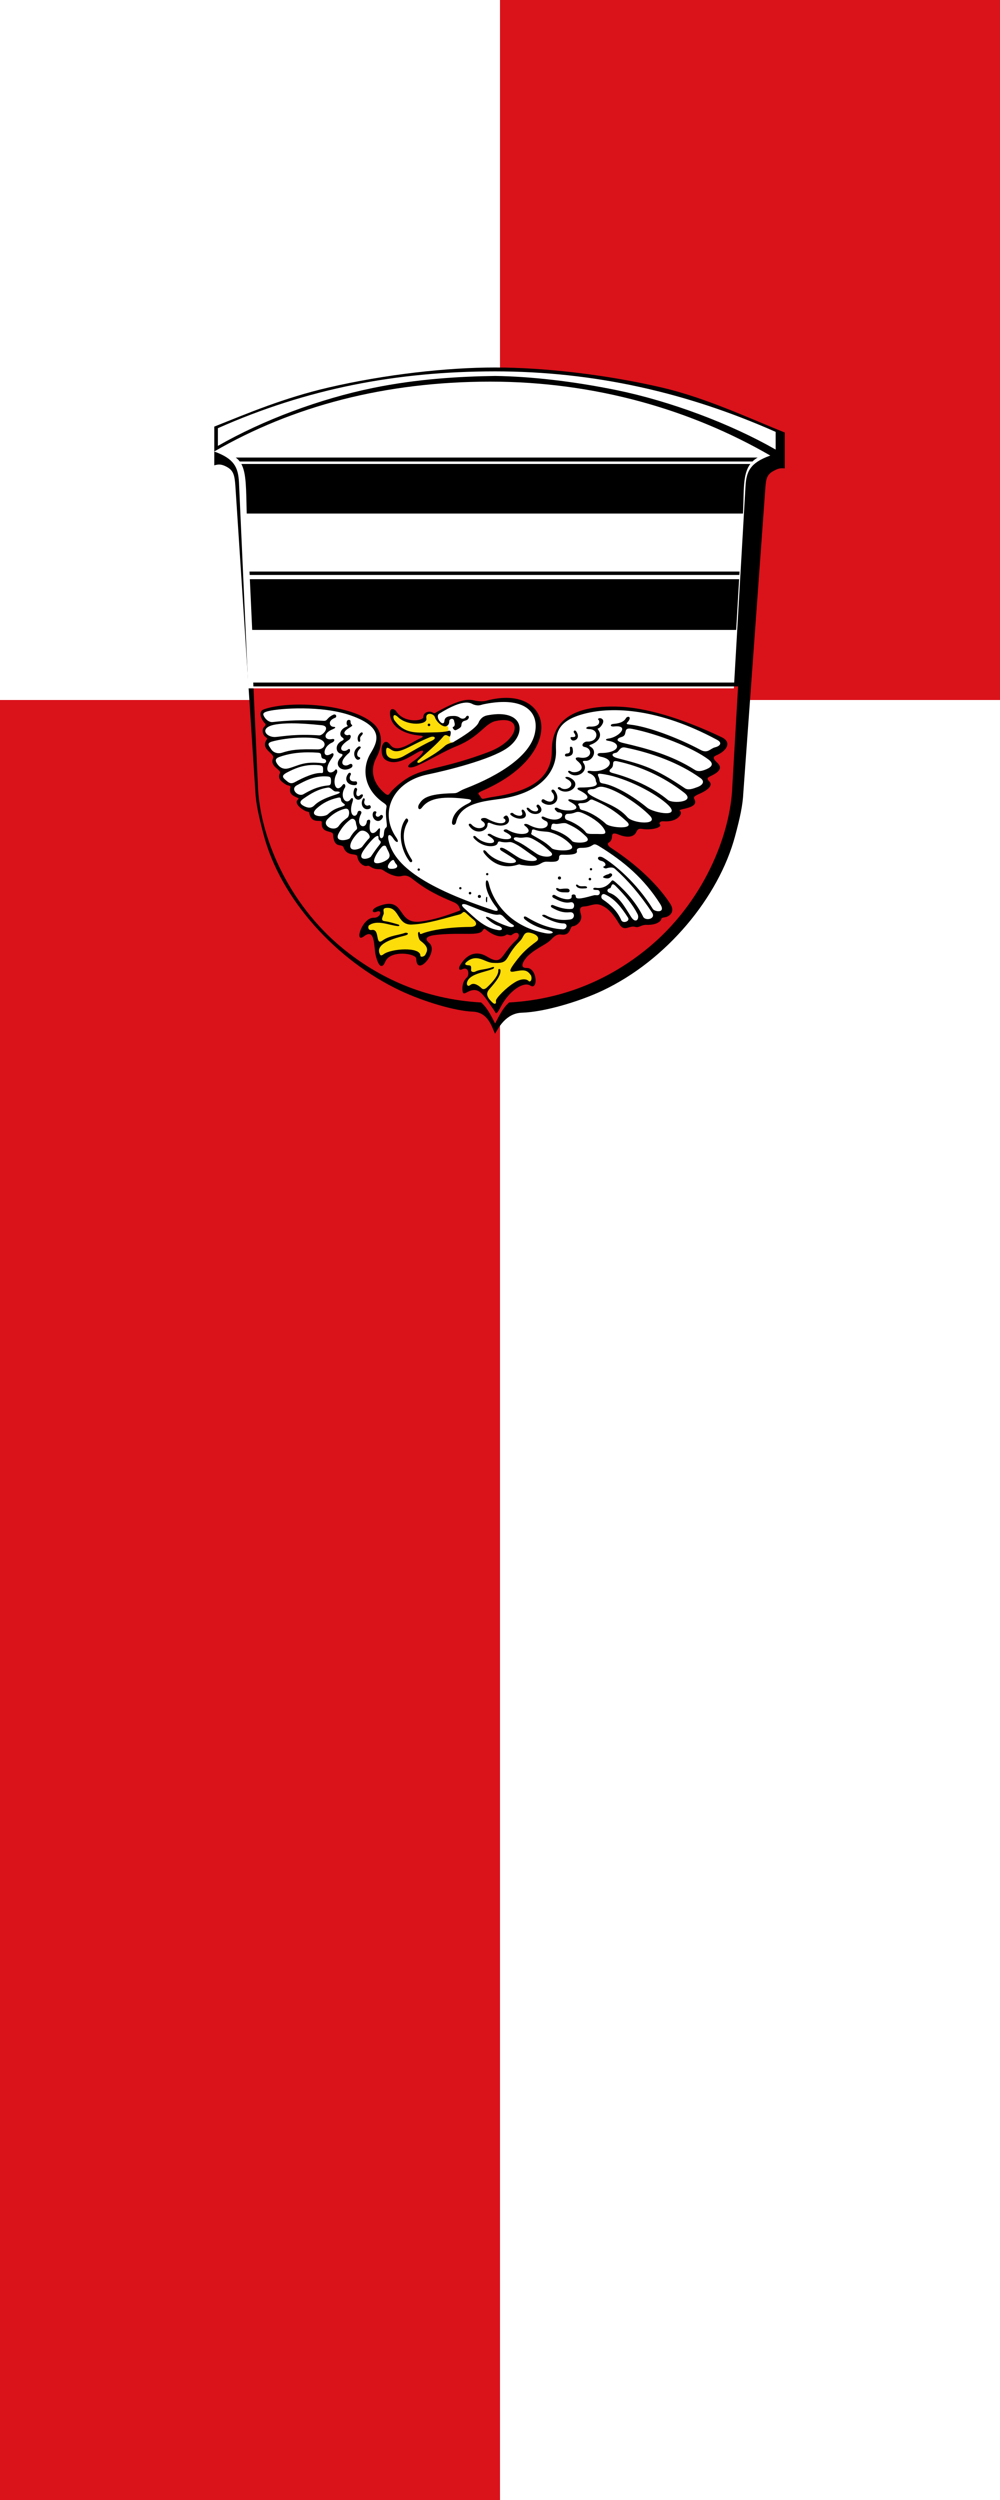
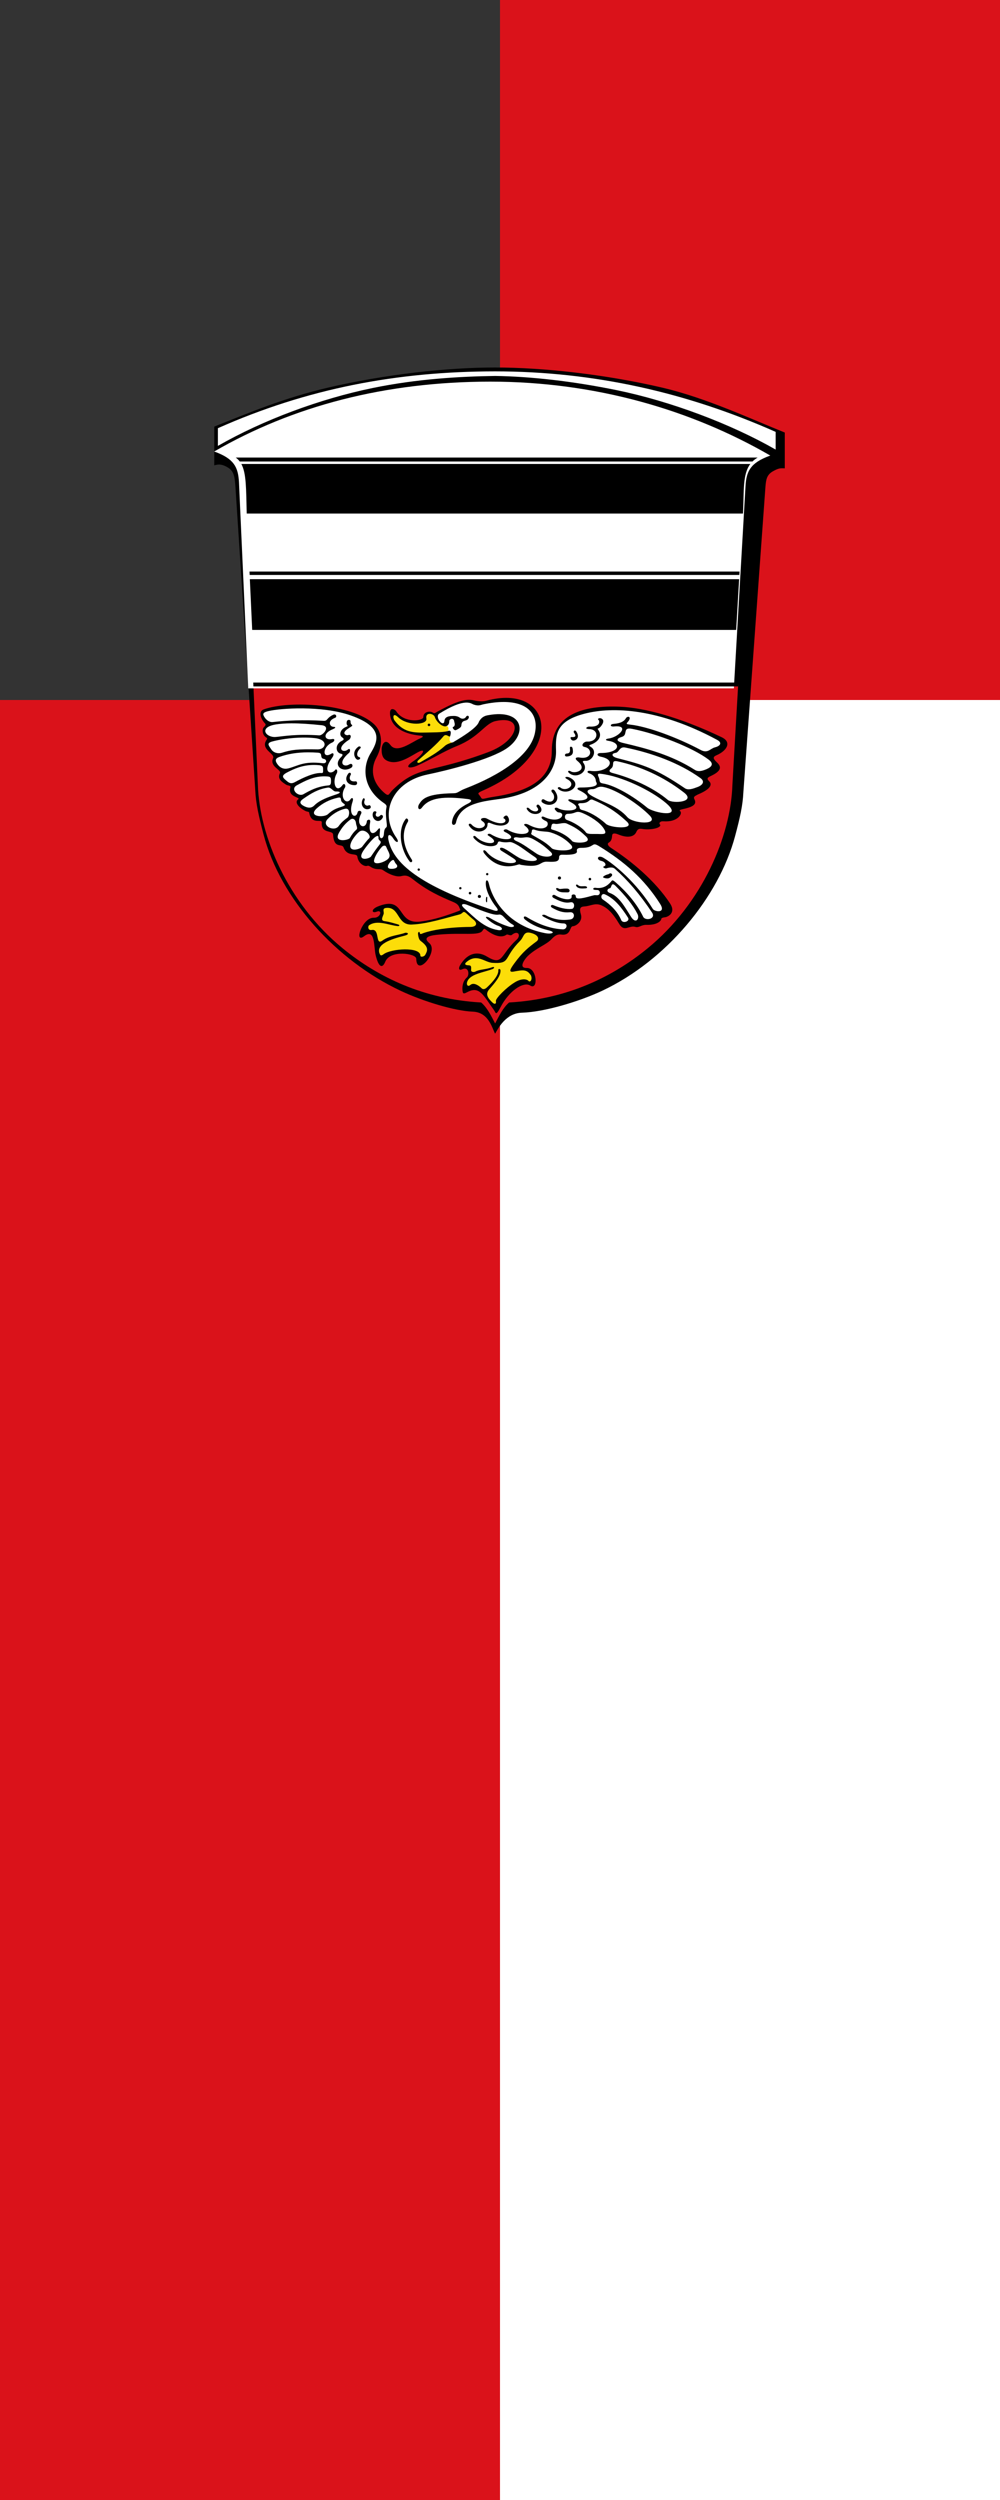
<svg xmlns="http://www.w3.org/2000/svg" xmlns:ns1="http://sodipodi.sourceforge.net/DTD/sodipodi-0.dtd" xmlns:ns2="http://www.inkscape.org/namespaces/inkscape" version="1.1" id="svg1787" width="300" height="750" viewBox="0 0 300 750" ns1:docname="Banner Münster (Hessen).svg" ns2:version="0.92.4 (5da689c313, 2019-01-14)" ns2:export-filename="C:\Users\jandu\Pictures\Zu den Flaggen\LaDaDi\Münster\Banner Münster (Hessen).png" ns2:export-xdpi="96" ns2:export-ydpi="96">
  <rect x="0" y="0" width="300" height="750" fill="#333333" stroke="none" />
  <defs id="defs1791" />
  <ns1:namedview pagecolor="#ffffff" bordercolor="#666666" borderopacity="1" objecttolerance="10" gridtolerance="10" guidetolerance="10" ns2:pageopacity="0" ns2:pageshadow="2" ns2:window-width="1920" ns2:window-height="1001" id="namedview1789" showgrid="false" ns2:zoom="0.31466667" ns2:cx="113.7604" ns2:cy="173.8626" ns2:window-x="-9" ns2:window-y="-9" ns2:window-maximized="1" ns2:current-layer="svg1787" />
  <g id="g1392">
    <g id="g1336">
      <rect style="fill:#da121a;fill-opacity:1;stroke-width:0.3" x="0" y="210" width="150" height="540" id="rect146-8" ns2:export-xdpi="96" ns2:export-ydpi="96" />
      <rect style="fill:#ffffff;fill-opacity:1;stroke-width:0.3" x="150" y="210" width="150" height="540" id="rect146-8-5" ns2:export-xdpi="96" ns2:export-ydpi="96" />
-       <rect style="fill:#ffffff;fill-opacity:1;stroke-width:0.187" x="0" y="4.2632564e-14" width="150" height="210" id="rect146-8-4" ns2:export-xdpi="96" ns2:export-ydpi="96" />
      <rect style="fill:#da121a;fill-opacity:1;stroke-width:0.187" x="150" y="4.2632564e-14" width="150" height="210" id="rect146-8-4-7" ns2:export-xdpi="96" ns2:export-ydpi="96" />
    </g>
    <g transform="matrix(1.024,0,0,1.024,-3.607,-70.233)" id="g1073-3">
      <g id="g1973-2" transform="matrix(0.453,0,0,0.453,-45.049,541.191)">
        <path ns2:connector-curvature="0" style="fill:#000000;fill-opacity:1;stroke:none;stroke-width:0.529px;stroke-linecap:butt;stroke-linejoin:miter;stroke-opacity:1" d="m 427.439,-805.609 c -31.257,1.4e-4 -71.122,4.433 -107.935,12.996 -28.408,6.608 -51.673,16.421 -73.701,25.237 v 25.074 c 2.99,-0.935 4.897,-0.732 8.098,0.982 4.353,2.331 5.027,5.534 5.526,12.017 l 12.89,197.164 c 0.404,8.567 2.15,16.301 5.357,28.541 10.923,41.689 46.949,81.437 88.518,101.037 14.843,6.998 35.299,13.13 46.743,13.543 10.401,0.376 12.475,10.667 14.504,14.257 2.029,-3.589 6.945,-13.274 17.349,-13.572 14.438,-0.413 37.125,-7.229 51.968,-14.228 41.569,-19.6 75.323,-60.535 85.872,-99.978 3.269,-12.224 4.952,-19.842 5.357,-28.409 l 14.277,-197.564 c 0.406,-4.705 0.8,-7.815 5.153,-10.146 3.201,-1.714 4.218,-1.917 7.348,-1.73 v -23.151 c -22.028,-8.816 -50.982,-22.465 -79.389,-29.073 -36.812,-8.563 -76.677,-12.995 -107.935,-12.996 z" id="path22-4" ns2:export-xdpi="96" ns2:export-ydpi="96" />
        <path ns2:connector-curvature="0" style="fill:#ffffff;fill-opacity:1;stroke:none;stroke-width:0.529px;stroke-linecap:butt;stroke-linejoin:miter;stroke-opacity:1" d="m 427.439,-803.104 c -63.639,0.049 -121.515,11.103 -179.303,36.762 v 11.443 c 29.162,-16.717 65.871,-30.413 100.245,-37.467 28.639,-5.878 56.286,-7.447 79.058,-7.77 22.771,0.323 50.154,3.348 78.793,9.225 34.374,7.054 73.465,21.676 102.626,38.394 v -11.443 c -57.788,-25.659 -117.78,-39.094 -181.419,-39.143 z" id="path885-2" ns2:export-xdpi="96" ns2:export-ydpi="96" />
        <g id="g1929-6-5" transform="translate(2114.304,-1283.86)">
          <path ns2:connector-curvature="0" id="path849-2-7-5-7" d="m -1529.681,683.432 h -313.553 l 2.928,64.934 c 1.019,32.426 18.98,76.201 54.917,105.602 22.84,18.687 52.498,32.889 89.471,34.954 4.059,3.48 6.57,8.85 9.053,13.577 2.483,-4.727 4.994,-10.098 9.053,-13.577 36.973,-2.065 66.63,-16.267 89.47,-34.954 35.936,-29.401 53.898,-73.176 54.917,-105.602 z" style="fill:#da121a;fill-opacity:1;stroke:none;stroke-width:0.529px;stroke-linecap:butt;stroke-linejoin:miter;stroke-opacity:1" />
          <path id="path1843-4-5" transform="matrix(0.265,0,0,0.265,245.803,-805.609)" d="m -7304.574,4879.254 c -258.191,0.167 -482.888,59.905 -674.18,170.539 49.213,17.627 58.554,38.667 60.516,75.375 l 22.668,502.705 h 1185.08 l 28.42,-492.803 c 1.962,-36.708 11.303,-57.752 60.516,-75.379 -191.292,-110.634 -424.828,-180.27 -683.019,-180.438 z" style="fill:#ffffff;fill-opacity:1;stroke:none;stroke-width:2px;stroke-linecap:butt;stroke-linejoin:miter;stroke-opacity:1" ns2:connector-curvature="0" />
          <path id="path1708-5-1" d="m -1529.599,682.008 h -313.699 l 0.113,2.5 h 313.442 z" style="fill:#000000;fill-opacity:1;stroke:none;stroke-width:0.529px;stroke-linecap:butt;stroke-linejoin:miter;stroke-opacity:1" ns2:connector-curvature="0" />
        </g>
      </g>
      <g id="g2249-8" transform="matrix(0.453,0,0,0.453,-45.049,541.191)">
        <g id="g1234-0-5-0" transform="matrix(2,0,0,2,1231.857,-2582.178)">
          <path ns1:nodetypes="csssssssssssssssssssssssssssssscssssssssssssssssssssssssssssssssssssssssssssssssssssssssssssssssssscssssssscc" ns2:connector-curvature="0" id="path850-6-0-2" d="m -437.801,1026.044 c 1.334,1.033 1.171,0.083 2.49,-1.196 8.339,-8.091 12.073,-5.126 30.938,-12.208 10.116,-3.797 11.566,-12.039 2.335,-10.03 -3.477,0.756 -5.197,5.107 -12.481,8.057 -4.436,1.797 -8.638,4.488 -12.819,6.339 -2.676,1.185 -4.341,0.618 -1.463,-1.31 3.495,-2.342 4.291,-4.31 2.003,-3.192 -2.421,1.183 -6.59,4.512 -10.151,3.03 -1.205,-0.502 -1.977,-1.398 -1.961,-3.74 0.011,-1.612 1.101,-3.764 2.864,-1.402 2.134,2.858 6.884,-1.008 9.517,-2.137 2.044,-0.876 0.161,-0.915 -0.329,-0.97 -3.218,-0.363 -8.708,-1.77 -9.305,-6.579 -0.357,-2.878 1.521,-1.939 1.981,-1.221 2.508,3.916 8.757,3.134 8.757,1.86 0,-1.775 2.176,-2.098 3.12,-1.431 0.532,0.376 0.92,-0.059 1.271,-0.252 6.85,-3.766 9.517,-4.276 11.998,-3.726 1.992,0.441 3.232,0.305 3.955,0.109 21.349,-5.785 26.304,16.84 -0.689,28.86 -1.56,0.695 -2.096,0.961 -1.764,1.401 0.167,0.221 0.557,0.661 0.776,1.087 0.386,0.747 1.214,0.151 3.833,-0.241 9.972,-1.493 19.084,-4.856 19.046,-14.943 -0.045,-11.85 10.235,-14.743 22.097,-14.228 7.635,0.332 18.967,3.242 32.823,9.86 3.461,1.653 1.536,4.471 -1.645,5.822 -1.276,0.542 -1.192,1.105 0.088,2.297 1.424,1.327 1.757,2.706 -1.992,4.44 -1.333,0.617 -1.185,0.999 -0.436,1.75 0.796,0.798 0.856,2.32 -3.72,4.218 -1.076,0.56 -1.508,0.779 -1.109,1.527 0.97,1.818 -0.882,2.58 -3.675,3.179 -0.932,0.2 -1.311,0.423 -0.964,0.654 0.979,0.656 -0.611,3.676 -5.4,3.302 -1.145,-0.089 -1.442,0.662 -1.17,0.941 1.038,1.066 -2.822,2.041 -5.732,1.515 -1.217,-0.22 -1.558,0.387 -1.871,1.06 -0.632,1.36 -2.503,2.087 -5.771,0.748 -1.271,-0.521 -1.977,-0.432 -2.029,0.39 -0.065,1.021 -0.293,1.79 -1.035,2.208 -0.639,0.36 -0.375,1.05 0.686,1.74 6.778,4.407 14.293,10.681 19.096,17.975 2.021,3.07 -0.772,4.43 -1.777,4.472 -0.264,0.011 -1.04,0.207 -1.04,0.445 0,0.55 -1.088,2.111 -4.929,1.995 -1.476,-0.045 -2.397,1.012 -3.441,0.672 -2.018,-0.656 -3.606,1.822 -5.25,-0.949 -2.234,-3.768 -3.886,-5.199 -5.747,-6.026 -2.064,-0.916 -3.512,0.228 -5.515,0.344 -1.45,0.084 -1.688,0.74 -1.126,2.626 0.631,2.114 -1.471,3.724 -2.642,3.781 -1.065,0.052 -0.515,3.136 -3.704,2.693 -1.05,-0.146 -1.906,0.126 -3.129,1.449 -1.747,1.891 -4.88,2.792 -7.687,5.466 -0.874,0.833 -3.297,3.976 -0.34,3.887 3.334,-0.099 3.78,7.396 1.094,5.674 -2.142,-1.373 -6.852,1.674 -9.602,7.027 -1.556,3.027 -1.557,1.698 -2.021,1.053 -3.535,-4.915 -4.737,-7.98 -8.59,-6.008 -0.987,0.505 -1.529,0.834 -1.656,-0.265 -0.244,-2.12 0.44,-3.576 1.39,-4.409 0.884,-0.775 0.66,-3.694 -1.511,-2.651 -1.132,0.543 -1.206,-0.381 -0.694,-1.262 1.947,-3.355 5.065,-5.05 8.71,-2.847 5.23,3.161 4.222,-0.55 9.563,-5.425 1.577,-1.439 0.478,-3.237 -1.514,-1.596 -0.525,0.433 -1.367,-0.344 -1.778,-0.038 -1.242,0.924 -3.478,0.702 -6.254,-1.364 -0.844,-0.628 -0.884,-0.864 -1.474,0.06 -1.1,1.724 -6.435,0.573 -14.05,1.256 -2.255,0.202 -5.656,0.636 -3.169,2.723 3.221,2.703 -4.094,11.26 -4.194,5.084 -0.028,-1.74 -8.396,-2.956 -10.013,0.949 -1.003,2.423 -2.187,1.696 -3.108,-2.07 -0.644,-2.634 -0.065,-8.958 -3.76,-6.147 -3.367,2.562 -0.615,-6.115 3.156,-5.981 2.266,0.08 2.884,-2.763 0.933,-1.97 -1.616,0.657 -1.954,-0.754 0.418,-1.701 9.174,-3.663 5.707,5.907 13.73,4.907 4.316,-0.538 8.427,-1.92 12.475,-3.459 0.704,-0.268 0.32,-0.457 0.157,-0.978 -0.312,-1.001 -1.072,-1.493 -2.062,-1.909 -4.087,-1.715 -8.344,-3.615 -12.94,-7.279 -1.481,-1.181 -2.294,-1.472 -3.837,-1.079 -1.267,0.323 -3.492,-0.25 -5.93,-1.945 -0.92,-0.64 -2.088,0.19 -3.989,-1.063 -0.349,-0.23 -0.675,-0.453 -1.105,-0.303 -0.847,0.296 -2.833,-0.697 -3.172,-2.989 -0.2,-1.355 -3.28,0.204 -4.452,-2.957 -0.549,-1.48 -3.107,0.62 -3.391,-4.159 -0.093,-1.567 -3.936,-0.144 -3.658,-3.929 0.101,-1.367 -3.341,0.971 -4.07,-3.149 -0.076,-0.429 -0.557,-0.236 -1.22,-0.566 -2.189,-1.089 -3.606,-2.841 -2.386,-3.708 1.15,-0.818 -3.44,-0.615 -2.472,-3.877 0.219,-0.738 -0.866,-0.593 -1.322,-0.88 -1.482,-0.932 -2.969,-1.92 -2.058,-3.78 0.541,-1.105 -3.384,-2.055 -2.243,-4.783 0.853,-1.541 -4.304,-2.841 -2.028,-6.07 0.219,-0.31 0.124,-0.485 -0.224,-0.707 -1.247,-0.792 -1.349,-2.679 -0.695,-3.3 0.748,-0.71 0.603,-0.952 0.302,-1.27 -1.364,-1.443 -2.121,-3.84 -0.389,-4.463 8.501,-3.061 28.768,-1.758 35.722,4.785 2.524,2.375 3.079,6.466 0.72,10.833 -1.73,3.203 -1.866,7.671 2.826,11.564 z" style="fill:#000000;fill-opacity:1;stroke:none;stroke-width:0.265px;stroke-linecap:butt;stroke-linejoin:miter;stroke-opacity:1" />
          <path ns1:nodetypes="sssssss" ns2:connector-curvature="0" id="path1040-4-3-6" d="m -418.906,1007.532 c 0.914,-1.091 1.963,0.618 2.172,-0.1 0.183,-0.63 1.315,1.623 1.22,1.821 -0.17,0.357 -1.877,0.429 -2.974,1.42 -2.536,2.291 -5.114,3.629 -7.935,5.279 -0.835,0.488 -1.309,-0.066 -0.601,-0.702 2.772,-2.491 5.731,-4.867 8.118,-7.717 z" style="fill:#fcdd09;fill-opacity:1;stroke:none;stroke-width:0.265px;stroke-linecap:butt;stroke-linejoin:miter;stroke-opacity:1" />
          <path ns1:nodetypes="sssssssssssssssssssssssssssssssssssssssssssssssssssssssssssssssssssssssssssssssssssssssssssssssssssssssssssssssssssssssssssssssssssssssssssssssssssssssssssssssssssssssssssssssssssssssssssssssssssssssssssssssssssssssssssssssssssssssssssssssssssssssssssssssssssssssssssssssssssssssssssssssssssssssssssssssssssssssssssssssssssssssssssssssssssssssssscsscccccsccccccccccc" ns2:connector-curvature="0" id="path867-3-2-8" d="m -399.506,996.447 c -1.93,0 -4.136,0.25 -6.626,0.777 -0.631,0.134 -1.434,0.655 -3.104,0.027 -0.797,-0.299 -2.599,-2.279 -11.039,2.964 -1.613,1.002 1.362,4.665 1.665,2.401 0.054,-0.405 0.103,-1.496 2.244,-1.626 0.868,-0.053 1.888,-0.117 2.8,0.579 0.625,0.478 1.584,0.32 1.908,-0.271 0.412,-0.751 1.25,-0.339 0.839,0.449 -0.62,1.19 -2.189,0.202 -2.313,2.306 -0.038,0.655 -0.937,1.103 -1.697,1.466 -0.705,0.336 -1.232,-0.884 -1.092,-0.932 1.086,-0.369 0.499,-1.58 0.464,-1.885 -0.154,-1.331 -1.574,-0.738 -1.568,-0.15 0.01,1.156 -0.548,1.554 -1,1.739 -0.736,0.301 -0.094,1.817 0.481,1.566 1.489,-0.651 0.896,1.282 0.726,1.933 -0.403,1.547 0.43,2.016 1.118,1.615 8.228,-4.802 8.083,-6.29 8.295,-6.656 0.993,-1.719 2.262,-1.904 2.993,-2.038 11.406,-2.081 12.739,5.963 6.121,10.624 -5.391,3.796 -19.895,7.353 -25.722,8.548 -11.395,2.336 -15.772,12.307 -10.195,20.359 1.221,1.763 0.138,2.025 -0.887,0.413 -1.027,-1.615 -2.032,-1.676 -1.607,0.428 1.722,8.511 12.542,15.633 34.033,22.743 0.769,0.254 2.031,0.426 0.731,-1.17 -1.345,-1.652 -3.496,-5.244 -3.282,-7.883 0.076,-0.947 0.678,-0.88 0.97,0.385 1.284,5.568 6.392,13.747 18.205,16.044 2.18,0.424 3.656,-0.273 1.171,-0.899 -2.523,-0.636 -5.11,-1.47 -7.66,-3.493 -0.726,-0.575 -0.415,-1.378 0.506,-0.814 3.587,2.196 7.545,3.779 11.722,3.979 1.326,0.063 1.773,-1.926 0.171,-1.927 -1.841,0 -4.078,-0.871 -6.316,-2.086 -1.177,-0.639 -0.118,-0.929 0.553,-0.571 2.406,1.284 4.993,1.829 8.015,1.377 1.59,-0.238 1.526,-2.502 -0.129,-2.326 -2.251,0.24 -3.867,-0.395 -5.748,-1.446 -0.786,-0.439 -0.337,-1.141 0.334,-0.855 1.981,0.846 4.215,1.439 6.012,1.22 1.05,-0.128 1.074,-2.473 -0.471,-2.134 -1.789,0.393 -3.559,-0.404 -5.412,-1.397 -0.85,-0.456 -0.283,-1.337 0.469,-0.885 2.311,1.387 5.629,1.954 5.352,0.271 -0.111,-0.676 1.331,-0.787 1.344,0.097 0.013,0.914 1.183,0.959 5.264,-0.206 1.12,-0.32 1.041,-0.132 1.716,-0.161 1.102,-0.048 1.034,-1.708 -0.04,-1.702 -0.387,0 -0.558,-0.036 -0.81,-0.042 -0.708,-0.016 -0.64,-0.792 0.258,-0.664 2.285,0.328 3.781,-0.553 4.991,-1.967 0.385,-0.45 0.396,-0.783 1.558,0.233 3.588,3.137 6.869,6.963 8.857,11.105 0.686,1.43 4.262,0.732 2.871,-1.361 -3.903,-5.875 -7.823,-10.43 -12.017,-14.157 -0.67,-0.596 -1.701,-0.492 -2.796,-0.127 -0.287,0.096 -1.569,-0.37 -0.581,-0.745 0.653,-0.248 0.359,-1.358 -1.029,-1.679 -1.817,-0.419 -1.142,-2.087 0.681,-1.011 3.444,2.034 10.684,7.948 15.999,16.551 0.578,0.936 4.357,1.52 2.355,-1.637 -5.192,-8.188 -11.694,-13.743 -19.8,-18.702 -2.528,-1.546 -1.138,0.636 -5.761,0.577 -0.892,-0.011 -1.524,0.294 -1.349,1.071 0.188,0.835 -1.27,1.263 -4.491,1.149 -0.589,-0.021 -1.269,-0.01 -1.274,0.867 -0.008,1.285 -0.87,1.547 -3.738,1.39 -2.804,-0.154 -1.69,2.13 -8.473,1.046 -0.552,-0.088 -0.316,-0.336 -1.357,-0.014 -2.669,0.824 -6.856,0.996 -10.561,-3.626 -0.77,-0.961 -0.221,-1.632 0.664,-0.593 3.909,4.589 11.957,4.283 8.803,2.182 -1.639,-1.092 -2.864,-1.834 -4,-2.532 -0.716,-0.44 -0.721,-1.599 1.194,-0.572 1.508,0.808 2.915,1.935 4.527,2.843 2.676,1.508 7.631,1.387 5.006,-0.322 -2.516,-1.638 -4.863,-3.709 -7.187,-4.609 -1.019,-0.394 -1.328,0.136 -3.33,-0.169 -0.67,-0.102 -1.17,-0.543 -1.465,0.472 -0.345,1.19 -4.566,1.654 -7.583,-1.649 -0.572,-0.626 0.018,-1.135 0.61,-0.522 2.952,3.052 8.845,2.518 4.059,-0.33 -0.715,-0.425 0.137,-0.883 0.772,-0.484 4.408,2.776 9.388,1.6 4.612,-0.702 -1.132,-0.546 0.061,-1.163 0.764,-0.742 3.972,2.38 9.196,1.427 5.675,-1.262 -0.775,-0.592 0.194,-0.878 1.092,-0.397 3.979,2.132 6.132,1.04 6.233,-0.049 0.11,-1.176 -0.731,-0.984 -1.636,-1.729 -0.661,-0.544 -0.305,-1.08 0.434,-0.735 5.483,2.561 7.234,-1.272 4.89,-1.425 -0.615,-0.04 -0.85,-0.38 -1.256,-0.85 -0.526,-0.609 0.307,-0.898 0.849,-0.563 2.428,1.501 9.341,0.807 4.039,-1.991 -1.208,-0.638 -0.57,-1.084 0.521,-0.754 2.765,0.835 8.393,-0.13 2.249,-3.063 -0.582,-0.278 -0.826,-0.854 0.511,-0.85 7.078,0.023 4.977,-1.605 4.976,-2.107 -10e-4,-1.003 -0.838,-2.058 -2.093,-2.453 -0.905,-0.284 -0.765,-0.979 0.23,-0.826 5.391,0.828 9.35,-3.396 3.442,-4.573 -1.422,-0.283 -1.361,-1.201 0.017,-1.197 6.08,0.017 6.895,-3.264 2.407,-3.946 -1.213,-0.184 -0.717,-0.634 0.004,-0.717 3.6,-0.418 7.071,-4.489 1.86,-3.915 -1.282,0.141 -1.41,-0.742 -0.159,-0.834 2.161,-0.16 3.435,-0.789 3.995,-1.807 0.392,-0.712 1.484,-0.69 1.199,0.239 -0.378,1.234 -2.003,1.581 0.215,1.808 5.313,0.542 14.928,4.002 22.799,8.199 2.298,1.226 3.067,-0.486 4.602,-0.855 1.514,-0.363 2.575,-1.405 0.673,-2.43 -18.845,-10.159 -33.731,-10.822 -42.859,-8.452 -9.33,2.422 -9.374,6.781 -9.213,11.966 0.191,6.184 -4.326,13.601 -17.988,15.579 -5.082,0.736 -13.001,1.283 -14.352,7.612 -0.226,1.059 -1.47,1.121 -1.289,-0.206 0.28,-2.056 1.573,-4.127 5.136,-5.868 1.458,-0.713 1.334,-1.309 0.022,-1.473 -7.716,-0.964 -12.428,-0.524 -14.854,2.711 -0.966,1.288 -1.664,0.075 -0.936,-1.082 1.05,-1.668 2.317,-3.376 11.199,-3.513 1.407,-0.022 1.486,-0.655 3.696,-1.509 11.577,-4.472 20.741,-10.666 22.441,-17.531 1.476,-5.959 -1.698,-10.494 -10.062,-10.478 z m -64.821,2.071 c -5.021,-0.053 -9.352,0.422 -11.279,0.894 -1.95,0.478 -1.695,1.054 -1.276,1.798 0.527,0.934 1.613,1.856 2.741,1.729 4.614,-0.52 9.695,-0.771 16.481,-0.402 1.35,0.073 0.836,-0.854 3.041,-1.934 1.03,-0.505 1.327,0.711 0.698,0.944 -2.66,0.986 -1.775,2.854 -0.676,2.916 1.434,0.081 0.251,0.65 -0.161,0.817 -3.385,1.375 -2.675,3.699 -0.177,3.161 1.078,-0.232 0.846,0.776 0.042,1.116 -3.205,1.357 -3.335,5.559 -0.211,3.575 0.611,-0.388 0.958,0.3 0.235,1.291 -3.503,4.801 -0.395,5.811 1.009,3.924 0.304,-0.408 0.943,0.335 0.383,1.305 -1.528,2.647 -0.255,6.664 1.967,3.604 0.553,-0.762 1.145,0.205 0.723,0.882 -1.903,3.049 0.443,5.864 1.848,3.712 0.398,-0.609 1.045,-0.404 0.628,0.838 -1.578,4.696 1.156,5.598 1.609,3.502 0.21,-0.974 1.647,-0.549 1.153,0.402 -2.112,4.069 1.584,5.434 1.867,2.381 0.039,-0.426 1.291,-0.945 1.052,0.403 -0.695,3.924 1.044,4.166 2.4,2.449 1.204,-1.526 0.686,0.534 0.676,1.576 -0.016,1.702 1.277,1.288 1.37,-0.224 0.182,-2.952 1.148,-1.364 0.932,-3.307 -0.291,-2.61 -0.406,-3.948 -0.083,-5.423 0.125,-0.571 -0.31,-0.949 -0.872,-1.334 -6.635,-4.55 -7.123,-11.336 -4.299,-16.041 2.137,-3.561 4.799,-8.365 -6.399,-12.28 -4.689,-1.64 -10.401,-2.22 -15.422,-2.273 z m -3.88,4.836 c -1.777,0.012 -3.395,0.116 -4.787,0.336 -5.923,0.936 -3.311,4.342 -0.151,4.071 2.492,-0.214 6.565,-1.028 14.045,-0.512 1.196,0.083 3.874,-2.963 0.788,-3.289 -3.534,-0.373 -6.934,-0.625 -9.895,-0.606 z m 109.461,1.677 c -2.104,-0.058 -0.56,2.159 -2.496,2.704 -1.694,0.476 -2.135,1.366 0.434,1.969 7.76,1.822 15.547,3.872 23.152,8.686 0.811,0.513 1.862,0.629 3.771,-0.2 1.545,-0.67 2.623,-1.651 0.705,-3.108 -5.038,-3.827 -16.414,-8.325 -24.789,-9.956 -0.304,-0.059 -0.56,-0.09 -0.778,-0.096 z m -105.644,2.922 c -3.909,0.038 -7.711,0.664 -9.94,1.283 -1.91,0.53 -1.047,1.335 -0.309,2.482 0.816,1.268 2.364,1.506 3.449,1.16 3.141,-1.003 5.016,-1.221 11.593,-1.103 2.68,0.048 3.59,-3.147 -0.902,-3.642 -1.273,-0.14 -2.588,-0.192 -3.891,-0.18 z m 103.911,3.173 c -1.588,-0.105 -1.629,1.624 -2.829,1.791 -1.346,0.187 -1.354,1.189 0.629,1.696 8.148,2.085 12.114,3.154 21.816,9.722 1.083,0.733 2.543,0.192 4.069,-0.372 1.724,-0.637 2.493,-1.809 0.976,-2.902 -6.838,-4.924 -15.791,-8.164 -24.322,-9.889 -0.12,-0.024 -0.233,-0.04 -0.339,-0.047 z m -102.357,1.604 c -3.296,0.023 -6.283,0.469 -9.123,1.484 -1.355,0.484 -1.496,1.192 -0.641,2.363 0.695,0.951 1.815,1.806 3.648,1.312 3.155,-0.851 4.842,-2.362 10.991,-1.637 1.474,0.174 1.323,-1.236 0.421,-1.381 -1.603,-0.257 -0.181,-1.908 -1.89,-2.027 -1.173,-0.081 -2.306,-0.121 -3.405,-0.114 z m 99.536,2.828 c -1.314,0.01 -0.263,1.483 -1.377,2.389 -1.214,0.988 -0.094,1.333 0.594,1.512 5.885,1.531 12.961,4.644 17.707,8.653 1.504,1.271 9.28,0.758 5.245,-2.372 -6.888,-5.343 -14.39,-8.554 -21.449,-10.089 -0.297,-0.065 -0.533,-0.094 -0.721,-0.093 z m -97.561,1.252 c -3.648,0.019 -6.256,1.196 -8.574,2.401 -2.182,1.135 -1.41,1.746 -0.072,2.853 0.773,0.639 1.421,0.918 2.529,0.313 2.864,-1.566 6.358,-3.145 8.691,-2.949 0.548,0.046 0.44,-0.582 0.444,-1.257 0.005,-0.847 -0.172,-1.191 -1.389,-1.294 -0.566,-0.048 -1.108,-0.069 -1.629,-0.066 z m 92.466,2.832 c -1.201,-0.014 -0.173,1.027 -0.089,1.956 0.076,0.831 0.342,1.073 1.161,1.202 3.93,0.619 10.124,4.356 14.266,7.818 2.052,1.714 12.047,3.581 6.08,-1.504 -4.78,-4.074 -14.51,-8.752 -21.148,-9.454 -0.101,-0.011 -0.191,-0.017 -0.271,-0.018 z m -88.828,0.852 c -3.604,-0.067 -6.386,1.414 -9.123,2.907 -2.265,1.236 0.458,3.824 2.138,2.873 2.192,-1.24 4.349,-2.423 7.651,-2.806 0.699,-0.081 1.277,0.071 1.276,-1.403 -5.3e-4,-1.296 -0.231,-1.464 -1.21,-1.538 -0.248,-0.019 -0.492,-0.03 -0.732,-0.034 z m 89.319,3.354 c -1.358,-0.027 -1.767,0.818 -2.822,0.79 -1.413,-0.037 -2.612,0.775 -0.307,2.124 3.811,2.232 8.387,3.265 11.587,6.933 1.836,2.104 10.281,2.653 7.276,-0.472 -3.456,-3.595 -10.793,-8.497 -15.089,-9.305 -0.237,-0.045 -0.451,-0.066 -0.645,-0.07 z m -88.187,0.268 c -0.061,0 -0.123,0 -0.187,0.011 -3.326,0.505 -5.593,2.019 -7.679,3.427 -0.981,0.662 -2.155,1.504 0.021,2.6 0.937,0.471 2.185,0.834 3.239,-0.238 1.692,-1.721 4.485,-2.711 7.132,-3.585 1.848,-0.61 1.12,-0.998 -0.147,-0.942 -0.866,0.038 -1.468,-1.241 -2.379,-1.273 z m 3.568,3.223 h -0.143 c -0.137,0.01 -0.302,0.043 -0.501,0.088 -2.625,0.592 -4.815,1.729 -6.649,3.357 -3.189,2.831 2.275,3.1 3.491,1.988 1.783,-1.63 2.966,-1.948 4.51,-2.456 2.347,-0.771 -0.091,-0.854 -0.217,-2.138 -0.059,-0.604 -0.187,-0.817 -0.493,-0.84 z m 81.43,0.649 c -0.84,0.038 -0.77,1.237 -3.499,1.185 -0.694,-0.013 -0.998,0.392 -0.545,0.803 0.385,0.349 -0.062,1.133 1.068,1.405 1.986,0.477 5.022,2.023 7.701,4.489 1.419,1.305 9.626,1.931 6.732,-0.756 -3.878,-3.601 -7.094,-5.416 -11.032,-7.063 -0.161,-0.067 -0.306,-0.067 -0.426,-0.062 z m -79.347,2.951 c -0.096,0 -0.199,0.015 -0.311,0.04 -2.314,0.53 -4.265,1.94 -5.622,3.331 -2.146,2.198 2.16,4.273 3.591,2.244 0.889,-1.26 1.878,-2.012 2.834,-2.717 0.619,-0.456 0.94,-2.928 -0.492,-2.899 z m 74.918,1.045 c -0.846,0.047 -1.266,0.632 -3.226,0.639 -1.079,0 -1.182,1.664 -0.301,1.954 2.099,0.691 5.021,2.422 6.198,4.042 0.508,0.7 2.237,0.454 3.825,0.513 2.097,0.077 3.186,0.15 1.921,-1.799 -1.292,-1.99 -4.301,-3.892 -6.815,-4.961 -0.745,-0.317 -1.217,-0.41 -1.601,-0.388 z m -72.839,2.233 c -0.204,0 -0.422,0.076 -0.645,0.242 -1.591,1.19 -2.742,2.547 -3.709,4.31 -1.852,3.377 3.144,2.347 3.508,1.704 0.664,-1.175 1.298,-2.013 2.138,-2.739 0.538,-0.465 -0.077,-1.301 -0.142,-2.124 -0.059,-0.752 -0.538,-1.398 -1.15,-1.393 z m 68.417,1.393 c -0.987,0.016 -2.182,0.415 -2.912,0.235 -0.928,-0.229 -1.075,0.214 -1.174,0.9 -0.064,0.439 -0.354,0.798 0.418,1.014 2.178,0.61 4.568,1.744 6.378,3.733 0.59,0.648 6.987,0.891 4.37,-1.607 -2.358,-2.251 -3.691,-3.007 -6.187,-4.126 -0.258,-0.116 -0.564,-0.153 -0.893,-0.148 z m -9.901,2.056 c -0.384,-0.01 -0.503,0.275 -0.521,0.71 -0.02,0.48 -0.524,0.668 0.224,1.114 2.079,1.241 4.228,2.198 6.252,4.266 0.866,0.885 8.438,1.299 6.175,-1.148 -1.607,-1.738 -3.803,-3.126 -6.554,-3.984 -1.376,-0.429 -3.171,-0.131 -5.097,-0.849 -0.193,-0.072 -0.351,-0.107 -0.479,-0.11 z m -55.273,0.377 c -0.335,0 -0.671,0.096 -0.982,0.325 -0.821,0.605 -2.13,2.258 -2.572,3.241 -1.681,3.736 2.712,2.567 3.441,1.671 0.412,-0.506 1.529,-2.042 2.272,-2.739 0.725,-0.68 -0.707,-2.495 -2.159,-2.497 z m 4.929,1.706 c -0.232,-0.024 -0.564,0.201 -0.781,0.348 -1.071,0.725 -3.655,3.951 -4.205,5.056 -1.443,2.896 2.308,2.029 2.833,1.247 0.947,-1.41 1.777,-2.596 2.671,-3.704 1.229,-1.523 -0.356,-1.21 -0.26,-2.286 0.042,-0.473 -0.078,-0.641 -0.258,-0.66 z m 48.303,0.447 c -0.928,-0.027 -1.661,0.303 -2.923,0.066 -1.715,-0.322 -1.72,0.671 -0.544,1.157 2.116,0.874 4.23,2.562 6.497,4.04 2.525,1.645 6.304,1.121 4.653,-0.472 -2.06,-1.988 -3.718,-3.091 -5.646,-4.158 -0.854,-0.472 -1.481,-0.617 -2.038,-0.633 z m -46.108,2.704 c -0.303,0 -0.634,0.18 -0.803,0.363 -1.135,1.232 -2.329,3.115 -2.552,4.323 -0.383,2.073 3.941,0.553 4.772,-0.685 0.723,-1.077 -0.341,-2.234 -0.851,-3.591 -0.113,-0.301 -0.332,-0.41 -0.567,-0.41 z m 2.839,4.627 c -0.116,-0.012 -0.27,0.047 -0.499,0.201 -0.635,0.426 -2.29,2.607 -0.26,2.669 2.016,0.061 2.415,-0.783 1.748,-1.488 -0.635,-0.672 -0.64,-1.345 -0.989,-1.381 z m 71.062,7.871 c -0.595,-0.028 -0.56,1.215 -1.012,1.29 -0.864,0.144 -1.223,1.075 -0.012,1.524 2.882,1.067 4.583,4.067 6.816,7.651 1.611,2.586 2.874,0.622 2.138,-0.835 -1.522,-3.015 -3.955,-5.942 -7.083,-9.087 -0.38,-0.382 -0.648,-0.533 -0.846,-0.542 z m -3.009,3.157 c -0.812,-0.018 -1.066,1.233 -0.321,1.729 2.757,1.834 4.863,4.066 5.981,6.682 0.547,1.282 2.941,0.385 2.205,-0.768 -2.067,-3.235 -4.283,-6.149 -7.483,-7.55 -0.138,-0.06 -0.265,-0.089 -0.381,-0.091 z m -45.33,3.238 c -0.635,0.025 -0.739,0.495 0.234,1.37 3.556,3.199 6.458,6.336 10.933,7.043 1.754,0.277 1.565,-0.907 0.067,-1.37 -0.983,-0.303 -2.291,-1.115 -3.541,-2.205 -1.039,-0.905 -0.01,-0.845 0.735,-0.401 2.381,1.418 4.206,2.231 6.281,2.873 1.137,0.352 2.335,-0.072 1.036,-0.768 -0.781,-0.419 -1.893,-1.452 -2.673,-2.305 -0.959,-1.05 -1.44,-0.855 -1.904,-0.801 -1.878,0.216 -6.221,-1.726 -10.024,-3.191 -0.456,-0.176 -0.854,-0.255 -1.143,-0.244 z" style="fill:#ffffff;fill-opacity:1;stroke:none;stroke-width:0.265px;stroke-linecap:butt;stroke-linejoin:miter;stroke-opacity:1" />
          <path ns1:nodetypes="ssssssss" ns2:connector-curvature="0" id="path1038-7-7-9" d="m -434.741,1002.413 c -0.576,-0.766 -0.644,-2.762 1.179,-1.024 3.04,2.897 9.516,2.513 9.121,0.41 -0.404,-2.147 2.358,-1.75 2.766,-0.408 0.39,1.286 2.308,3.268 3.66,2.9 0.849,-0.232 0.892,1.461 0.437,1.583 -1.74,0.466 -5.29,0.404 -7.075,0.458 -4.574,0.139 -7.38,-0.316 -10.088,-3.919 z" style="fill:#fcdd09;fill-opacity:1;stroke:none;stroke-width:0.265px;stroke-linecap:butt;stroke-linejoin:miter;stroke-opacity:1" />
-           <path ns1:nodetypes="scssss" ns2:connector-curvature="0" id="path1042-5-4-2" d="m -435.851,1011.862 c -0.976,-0.67 -1.766,-1.232 -1.583,0.898 0.141,2.068 2.811,2.754 5.544,1.234 2.969,-1.652 6.451,-3.773 9.197,-5.013 1.731,-0.781 0.924,-1.748 -0.614,-1.134 -6.713,2.682 -9.948,5.799 -12.544,4.016 z" style="fill:#fcdd09;fill-opacity:1;stroke:none;stroke-width:0.265px;stroke-linecap:butt;stroke-linejoin:miter;stroke-opacity:1" />
          <path ns1:nodetypes="csssssssssssssssssssssscc" ns2:connector-curvature="0" id="path1044-9-4-9" d="m -431.428,1071.129 c -1.76,0.677 -4.999,0.843 -7.192,2.454 -2.49,1.829 -0.731,-3.875 -3.48,-3.408 -1.315,0.223 -1.295,-1.211 -0.872,-1.513 2.639,-1.879 6.351,-0.038 9.243,0.256 0.601,0.061 0.891,-0.335 -0.002,-0.575 -1.514,-0.406 -2.456,-0.775 -4.203,-1.018 -1.286,-0.178 -0.822,-1.02 -0.349,-2.263 0.278,-0.731 -0.631,-1.878 0.828,-2.023 4.414,-0.44 3.426,5.562 8.246,5.382 5.119,-0.191 10.916,-2.123 15.494,-3.276 1.221,-0.307 1.008,-1.444 2.271,-0.291 0.783,0.715 1.304,1.238 2.256,2.001 1.3,1.042 1.157,2.32 -1.065,2.336 -7.501,0.056 -12.532,1.101 -14.966,1.923 -0.813,0.275 -1.253,0.688 -1.379,-0.052 -0.092,-0.54 -0.598,-0.195 -0.547,0.382 0.097,1.086 0.353,1.913 0.9,2.316 2.733,2.015 2.145,3.166 1.435,4.46 -0.33,0.601 -1.571,0.876 -1.578,0.216 -0.031,-2.895 -9.452,-2.258 -11.876,-0.429 -0.855,0.645 -1.042,0.375 -1.236,-0.04 -1.46,-3.12 3.444,-4.801 8.044,-5.966 1.877,-0.475 0.799,-1.163 0.028,-0.875 z" style="fill:#fcdd09;fill-opacity:1;stroke:none;stroke-width:0.265px;stroke-linecap:butt;stroke-linejoin:miter;stroke-opacity:1" />
          <path ns1:nodetypes="csssscsssssccssssssssssssc" ns2:connector-curvature="0" id="path1046-6-8-6" d="m -403.15,1082.222 c -2.234,0.811 -3.992,0.632 -5.466,1.409 -0.426,0.225 -1.423,0.238 -1.369,-0.536 0.074,-1.068 0.06,-1.482 -0.801,-1.494 -1.165,-0.016 -1.398,-0.451 -0.715,-1.04 3.362,-2.899 5.907,0.047 8.33,0.232 6.171,0.406 3.434,-1.495 9.08,-7.153 1.337,-1.34 0.974,-3.374 3.909,-2.378 2.355,0.799 2.057,2.075 1.45,2.531 -2.69,2.024 -4.512,3.389 -7.293,7.212 -1.284,1.766 -1.948,2.938 -0.229,2.632 2.996,-0.535 4.272,-0.866 5.665,1.282 0.527,1.557 -0.462,2.359 -0.904,1.646 -0.698,-0.601 -2.309,-0.691 -4.284,0.495 -2.909,1.746 -6.298,5.284 -6.182,6.054 0.178,1.183 -0.531,1.077 -1.091,0.547 -1.224,-1.158 -2.548,-2.608 -1.101,-4.262 1.919,-2.195 3.778,-4.342 3.684,-6.149 -0.03,-0.573 -0.759,-0.626 -0.711,-0.116 0.138,1.477 -1.438,3.531 -3.694,5.633 -0.583,0.544 -1.227,0.74 -1.699,0.272 -0.985,-0.976 -2.58,-1.983 -3.634,-1.1 -0.93,0.78 -1.232,-0.166 -1.115,-0.712 0.608,-2.831 5.417,-3.299 8.272,-4.423 0.689,-0.271 0.692,-0.872 -0.1,-0.585 z" style="fill:#fcdd09;fill-opacity:1;stroke:none;stroke-width:0.265px;stroke-linecap:butt;stroke-linejoin:miter;stroke-opacity:1" />
          <path ns1:nodetypes="sssss" ns2:connector-curvature="0" id="path839-40-2-2" d="m -441.679,1032.199 c 0.3,-0.708 1.325,-0.392 1.039,0.094 -0.62,1.055 0.492,1.746 1.276,0.851 0.426,-0.487 1.203,0.072 0.732,0.827 -1.42,2.277 -3.814,0.038 -3.047,-1.771 z" style="fill:#000000;fill-opacity:1;stroke:none;stroke-width:0.265px;stroke-linecap:butt;stroke-linejoin:miter;stroke-opacity:1" />
          <path ns1:nodetypes="sssss" ns2:connector-curvature="0" id="path839-8-1-3-3" d="m -445.029,1027.894 c 0.34,-0.689 0.825,-0.124 0.605,0.395 -0.47,1.106 0.509,1.997 1.309,1.585 0.575,-0.296 1.08,0.755 0.265,1.111 -1.62,0.707 -3.163,-1.098 -2.179,-3.091 z" style="fill:#000000;fill-opacity:1;stroke:none;stroke-width:0.265px;stroke-linecap:butt;stroke-linejoin:miter;stroke-opacity:1" />
-           <path ns1:nodetypes="sssss" ns2:connector-curvature="0" id="path839-1-8-7-9" d="m -447.714,1024.542 c 0.315,-0.701 1.033,-0.156 0.85,0.377 -0.667,1.953 0.283,2.299 0.945,1.701 0.689,-0.623 1.25,-0.235 0.78,0.52 -1.42,2.277 -3.703,-0.092 -2.575,-2.598 z" style="fill:#000000;fill-opacity:1;stroke:none;stroke-width:0.265px;stroke-linecap:butt;stroke-linejoin:miter;stroke-opacity:1" />
+           <path ns1:nodetypes="sssss" ns2:connector-curvature="0" id="path839-1-8-7-9" d="m -447.714,1024.542 z" style="fill:#000000;fill-opacity:1;stroke:none;stroke-width:0.265px;stroke-linecap:butt;stroke-linejoin:miter;stroke-opacity:1" />
          <path ns1:nodetypes="sssss" ns2:connector-curvature="0" id="path839-7-7-3-6" d="m -449.675,1019.581 c 0.47,-0.608 1.041,-0.037 0.756,0.448 -0.62,1.055 -0.359,2.313 1.559,2.079 0.642,-0.078 0.77,1.18 -0.118,1.228 -2.318,0.127 -3.814,-1.663 -2.197,-3.756 z" style="fill:#000000;fill-opacity:1;stroke:none;stroke-width:0.265px;stroke-linecap:butt;stroke-linejoin:miter;stroke-opacity:1" />
          <path ns1:nodetypes="cssssssssssssssc" ns2:connector-curvature="0" id="path839-2-1-3-3" d="m -450.173,1002.763 c 0.168,-0.75 1.239,-0.642 1.209,-0.08 -0.089,1.661 1.533,0.935 -0.396,2.11 -3.059,1.863 -0.896,2.557 -0.432,2.377 1.296,-0.501 0.956,1.105 0.342,1.49 -4.539,2.844 -1.91,4.474 -0.359,3.156 0.794,-0.674 0.86,0.658 0.384,1.063 -4.05,3.446 -1.569,4.814 0.036,3.766 1.007,-0.658 1.413,0.587 0.661,1.063 -2.829,1.792 -6.069,-0.721 -3.305,-3.423 0.852,-0.833 0.383,-1.014 -0.016,-1.093 -1.789,-0.356 -2.065,-3.067 0.341,-4.208 0.94,-0.446 0.373,-0.867 0.042,-1.087 -1.092,-0.726 -0.693,-2.586 1.194,-3.373 1.364,-0.569 -0.083,-0.059 0.299,-1.761 z" style="fill:#000000;fill-opacity:1;stroke:none;stroke-width:0.265px;stroke-linecap:butt;stroke-linejoin:miter;stroke-opacity:1" />
          <path ns1:nodetypes="sssss" ns2:connector-curvature="0" id="path839-14-5-1-9" d="m -445.881,1011.508 c 0.569,-0.517 -0.145,-0.91 -0.598,-0.574 -2.324,1.724 -0.978,4.052 -0.228,4.191 0.636,0.118 1.32,-0.633 0.465,-0.877 -0.919,-0.262 -0.674,-1.8 0.36,-2.74 z" style="fill:#000000;fill-opacity:1;stroke:none;stroke-width:0.265px;stroke-linecap:butt;stroke-linejoin:miter;stroke-opacity:1" />
-           <path ns1:nodetypes="sssss" ns2:connector-curvature="0" id="path839-3-1-6-6" d="m -445.213,1007.065 c 0.503,-0.581 -0.024,-1.01 -0.464,-0.658 -1.171,0.939 -1.109,2.05 -0.812,2.721 0.136,0.308 0.793,0.368 0.649,-0.509 -0.117,-0.713 0.044,-0.881 0.628,-1.554 z" style="fill:#000000;fill-opacity:1;stroke:none;stroke-width:0.265px;stroke-linecap:butt;stroke-linejoin:miter;stroke-opacity:1" />
          <path ns1:nodetypes="sssssssss" ns2:connector-curvature="0" id="path839-39-3-1-0" d="m -410.625,1036.472 c -0.427,-0.639 0.36,-0.872 0.732,-0.449 2.273,2.584 5.92,0.544 3.643,-0.967 -1.445,-0.959 0.486,-1.385 1.345,-0.915 5.736,3.139 6.867,0.563 5.548,-0.01 -0.594,-0.257 0.666,-1.457 1.181,-0.732 1.613,2.27 -1.265,4.076 -5.356,2.303 -0.48,-0.208 -1.17,-0.503 -1.149,0.409 0.047,2.106 -3.793,3.579 -5.944,0.36 z" style="fill:#000000;fill-opacity:1;stroke:none;stroke-width:0.265px;stroke-linecap:butt;stroke-linejoin:miter;stroke-opacity:1" />
-           <path ns1:nodetypes="sssss" ns2:connector-curvature="0" id="path839-19-3-2-0" d="m -397.139,1032.995 c -0.573,-0.513 0.368,-0.933 0.772,-0.541 0.95,0.922 3.666,1.379 2.779,-0.553 -0.27,-0.588 0.337,-0.981 0.833,-0.242 1.887,2.812 -2.177,3.312 -4.384,1.336 z" style="fill:#000000;fill-opacity:1;stroke:none;stroke-width:0.265px;stroke-linecap:butt;stroke-linejoin:miter;stroke-opacity:1" />
          <path ns1:nodetypes="sssss" ns2:connector-curvature="0" id="path839-9-0-8-5" d="m -391.892,1031.186 c -0.406,-0.653 0.308,-0.706 0.705,-0.307 1.652,1.657 3.766,0.911 2.512,-0.419 -0.444,-0.471 0.165,-1.232 0.766,-0.576 2.422,2.644 -2.278,4.047 -3.983,1.302 z" style="fill:#000000;fill-opacity:1;stroke:none;stroke-width:0.265px;stroke-linecap:butt;stroke-linejoin:miter;stroke-opacity:1" />
          <path ns1:nodetypes="sssss" ns2:connector-curvature="0" id="path839-6-3-8-3" d="m -386.948,1028.948 c -0.616,-0.46 -0.067,-1.374 0.605,-0.942 3.07,1.976 3.899,-0.925 2.645,-2.223 -0.818,-0.847 0.199,-1.389 0.732,-0.677 2.656,3.546 -1.242,5.885 -3.983,3.841 z" style="fill:#000000;fill-opacity:1;stroke:none;stroke-width:0.265px;stroke-linecap:butt;stroke-linejoin:miter;stroke-opacity:1" />
          <path ns1:nodetypes="sssss" ns2:connector-curvature="0" id="path839-10-1-6-8" d="m -381.733,1024.626 c -0.592,-0.49 0.207,-0.87 0.639,-0.507 1.852,1.556 5.48,-0.93 2.211,-2.691 -1.389,-0.748 -0.106,-0.956 0.699,-0.576 4.761,2.244 -0.473,6.319 -3.549,3.775 z" style="fill:#000000;fill-opacity:1;stroke:none;stroke-width:0.265px;stroke-linecap:butt;stroke-linejoin:miter;stroke-opacity:1" />
          <path ns1:nodetypes="sssss" ns2:connector-curvature="0" id="path839-82-9-2-6" d="m -378.024,1011.408 c -0.078,-0.765 0.746,-0.578 0.85,-0.024 0.231,1.221 0.384,2.551 -1.866,2.693 -0.78,0.049 -0.818,-0.937 0.071,-0.969 1.06,-0.038 1.029,-0.883 0.945,-1.7 z" style="fill:#000000;fill-opacity:1;stroke:none;stroke-width:0.265px;stroke-linecap:butt;stroke-linejoin:miter;stroke-opacity:1" />
          <path ns1:nodetypes="sssss" ns2:connector-curvature="0" id="path839-66-7-1-4" d="m -376.985,1008.927 c -0.767,-0.056 -1.129,-1.176 -0.567,-1.134 1.506,0.11 1.555,-0.403 0.85,-1.394 -0.375,-0.527 0.271,-1.124 0.756,-0.378 1.297,1.994 -0.2,2.967 -1.039,2.906 z" style="fill:#000000;fill-opacity:1;stroke:none;stroke-width:0.265px;stroke-linecap:butt;stroke-linejoin:miter;stroke-opacity:1" />
          <path ns1:nodetypes="cssssssssssssssssc" ns2:connector-curvature="0" id="path839-5-3-4-0" d="m -378.395,1019.326 c -0.556,-0.531 0.039,-0.859 0.627,-0.452 1.305,0.903 5.73,-0.384 2.215,-3.316 -1.313,-1.096 -0.119,-1.293 0.601,-1.159 4.164,0.774 4.356,-2.892 1.745,-3.382 -1.609,-0.302 -0.363,-1.836 0.795,-1.772 3.605,0.2 3.971,-3.908 0.692,-4.015 -1.938,-0.064 -0.653,-0.872 -0.064,-0.834 3.807,0.248 3.34,-1.904 3.05,-2.107 -0.709,-0.499 0.722,-1.026 1.357,-0.094 0.576,0.847 -0.798,2.447 -1.211,2.666 -0.645,0.342 -0.547,0.112 -0.09,0.902 1.469,2.539 -1.58,4.104 -2.233,4.337 -0.813,0.291 -1.173,0.378 -0.387,0.861 2.344,1.439 0.436,4.66 -1.655,4.521 -1.11,-0.074 -0.978,0.283 -0.703,0.674 1.963,2.792 -2.368,5.437 -4.741,3.17 z" style="fill:#000000;fill-opacity:1;stroke:none;stroke-width:0.265px;stroke-linecap:butt;stroke-linejoin:miter;stroke-opacity:1" />
          <path ns1:nodetypes="sssss" ns2:connector-curvature="0" id="path839-99-4-6-2" d="m -381.97,1057.497 c -0.847,-0.512 -0.603,-1.267 0.354,-0.686 0.464,0.282 0.774,-0.067 2.646,-0.024 1.072,0.025 1.102,1.236 0.213,1.228 -1.774,-0.014 -2.291,0.038 -3.213,-0.519 z" style="fill:#000000;fill-opacity:1;stroke:none;stroke-width:0.265px;stroke-linecap:butt;stroke-linejoin:miter;stroke-opacity:1" />
          <path ns1:nodetypes="sssss" ns2:connector-curvature="0" id="path839-4-6-8-3" d="m -375.898,1056.08 c -0.462,-0.614 0.144,-0.776 0.543,-0.379 0.49,0.488 1.413,0.305 2.221,0.307 0.647,0 1.029,0.65 0.142,0.709 -1.207,0.08 -2.326,0.132 -2.906,-0.637 z" style="fill:#000000;fill-opacity:1;stroke:none;stroke-width:0.265px;stroke-linecap:butt;stroke-linejoin:miter;stroke-opacity:1" />
          <path ns1:nodetypes="sssss" ns2:connector-curvature="0" id="path839-69-1-0-4" d="m -366.836,1053.369 c -0.76,-0.208 -0.471,-0.438 0.004,-0.741 0.7,-0.448 1.193,-0.375 1.543,-0.653 0.506,-0.403 1.319,0.239 0.682,0.86 -0.451,0.44 -0.871,0.906 -2.229,0.534 z" style="fill:#000000;fill-opacity:1;stroke:none;stroke-width:0.265px;stroke-linecap:butt;stroke-linejoin:miter;stroke-opacity:1" />
          <path ns1:nodetypes="cssssc" ns2:connector-curvature="0" id="path839-72-2-6-4" d="m -405.137,1059.823 c 0.075,-0.563 0.461,-0.463 0.378,0.094 -0.076,0.512 -0.016,0.601 -0.024,0.886 -0.017,0.647 -0.325,0.454 -0.366,0.106 -0.067,-0.564 -0.056,-0.577 0.012,-1.086 z" style="fill:#000000;fill-opacity:1;stroke:none;stroke-width:0.265px;stroke-linecap:butt;stroke-linejoin:miter;stroke-opacity:1" />
          <path ns1:nodetypes="sssss" ns2:connector-curvature="0" id="path839-0-2-0-9" d="m -430.445,1035.196 c 0.394,-0.66 -0.317,-1.391 -0.661,-0.946 -2.793,3.607 -1.729,10.015 1.276,13.796 0.402,0.506 1.126,0.059 0.638,-0.685 -2.507,-3.818 -3.625,-8.183 -1.252,-12.166 z" style="fill:#000000;fill-opacity:1;stroke:none;stroke-width:0.265px;stroke-linecap:butt;stroke-linejoin:miter;stroke-opacity:1" />
          <circle r="0.375" cy="1050.647" cx="-426.911" id="path964-0-9-0" style="fill:#000000;fill-opacity:1;stroke:none;stroke-width:0.124;stroke-linecap:round;stroke-linejoin:round;stroke-miterlimit:4;stroke-dasharray:none;stroke-dashoffset:0;stroke-opacity:1" />
          <circle r="0.375" cy="1056.668" cx="-413.455" id="path964-4-7-3-2" style="fill:#000000;fill-opacity:1;stroke:none;stroke-width:0.124;stroke-linecap:round;stroke-linejoin:round;stroke-miterlimit:4;stroke-dasharray:none;stroke-dashoffset:0;stroke-opacity:1" />
          <circle r="0.412" cy="1058.268" cx="-410.327" id="path964-9-9-1-4" style="fill:#000000;fill-opacity:1;stroke:none;stroke-width:0.136;stroke-linecap:round;stroke-linejoin:round;stroke-miterlimit:4;stroke-dasharray:none;stroke-dashoffset:0;stroke-opacity:1" />
          <circle r="0.5" cy="1059.333" cx="-407.3" id="path964-6-6-9-8" style="fill:#000000;fill-opacity:1;stroke:none;stroke-width:0.165;stroke-linecap:round;stroke-linejoin:round;stroke-miterlimit:4;stroke-dasharray:none;stroke-dashoffset:0;stroke-opacity:1" />
-           <circle r="0.375" cy="1050.531" cx="-371.21" id="path964-3-3-7-8" style="fill:#000000;fill-opacity:1;stroke:none;stroke-width:0.124;stroke-linecap:round;stroke-linejoin:round;stroke-miterlimit:4;stroke-dasharray:none;stroke-dashoffset:0;stroke-opacity:1" />
          <circle r="0.412" cy="1053.727" cx="-371.561" id="path964-8-7-4-8" style="fill:#000000;fill-opacity:1;stroke:none;stroke-width:0.136;stroke-linecap:round;stroke-linejoin:round;stroke-miterlimit:4;stroke-dasharray:none;stroke-dashoffset:0;stroke-opacity:1" />
          <circle r="0.5" cy="1053.359" cx="-381.408" id="path964-93-1-3-0" style="fill:#000000;fill-opacity:1;stroke:none;stroke-width:0.165;stroke-linecap:round;stroke-linejoin:round;stroke-miterlimit:4;stroke-dasharray:none;stroke-dashoffset:0;stroke-opacity:1" />
          <circle r="0.375" cy="1052.125" cx="-404.769" id="path964-5-6-0-7" style="fill:#000000;fill-opacity:1;stroke:none;stroke-width:0.124;stroke-linecap:round;stroke-linejoin:round;stroke-miterlimit:4;stroke-dasharray:none;stroke-dashoffset:0;stroke-opacity:1" />
          <circle r="0.412" cy="1003.855" cx="-423.599" id="path964-92-1-2-8" style="fill:#000000;fill-opacity:1;stroke:none;stroke-width:0.136;stroke-linecap:round;stroke-linejoin:round;stroke-miterlimit:4;stroke-dasharray:none;stroke-dashoffset:0;stroke-opacity:1" />
        </g>
        <g id="g2121-8-7-6" style="fill:#000000;fill-opacity:1" transform="translate(955.478,-1314.098)">
          <path id="path2044-5-4-1" transform="matrix(0.265,0,0,0.265,245.803,-805.609)" d="m -3519.623,5456.877 0.385,8.34 h 1195.109 l 0.486,-8.34 z m 0.861,18.66 5.709,123.772 h 1181.111 l 7.211,-123.772 z" style="fill:#000000;fill-opacity:1;stroke:none;stroke-width:1px;stroke-linecap:butt;stroke-linejoin:miter;stroke-opacity:1" ns2:connector-curvature="0" ns1:nodetypes="cccccccccc" />
          <path id="path2107-3-8-0" transform="matrix(0.265,0,0,0.265,245.803,-805.609)" d="m -3553.248,5178.611 c 3.824,2.783 7.062,5.982 9.81,9.652 h 1251.344 c 3.561,-3.539 7.722,-6.755 12.602,-9.652 z m 13.678,15.703 c 12.339,22.674 11.633,60.103 13.143,121.014 h 1211.098 c 2.967,-55.517 -1.402,-95.357 17.955,-121.014 z" style="fill:#000000;fill-opacity:1;stroke:none;stroke-width:1px;stroke-linecap:butt;stroke-linejoin:miter;stroke-opacity:1" ns2:connector-curvature="0" ns1:nodetypes="cccccccccc" />
        </g>
      </g>
    </g>
  </g>
</svg>